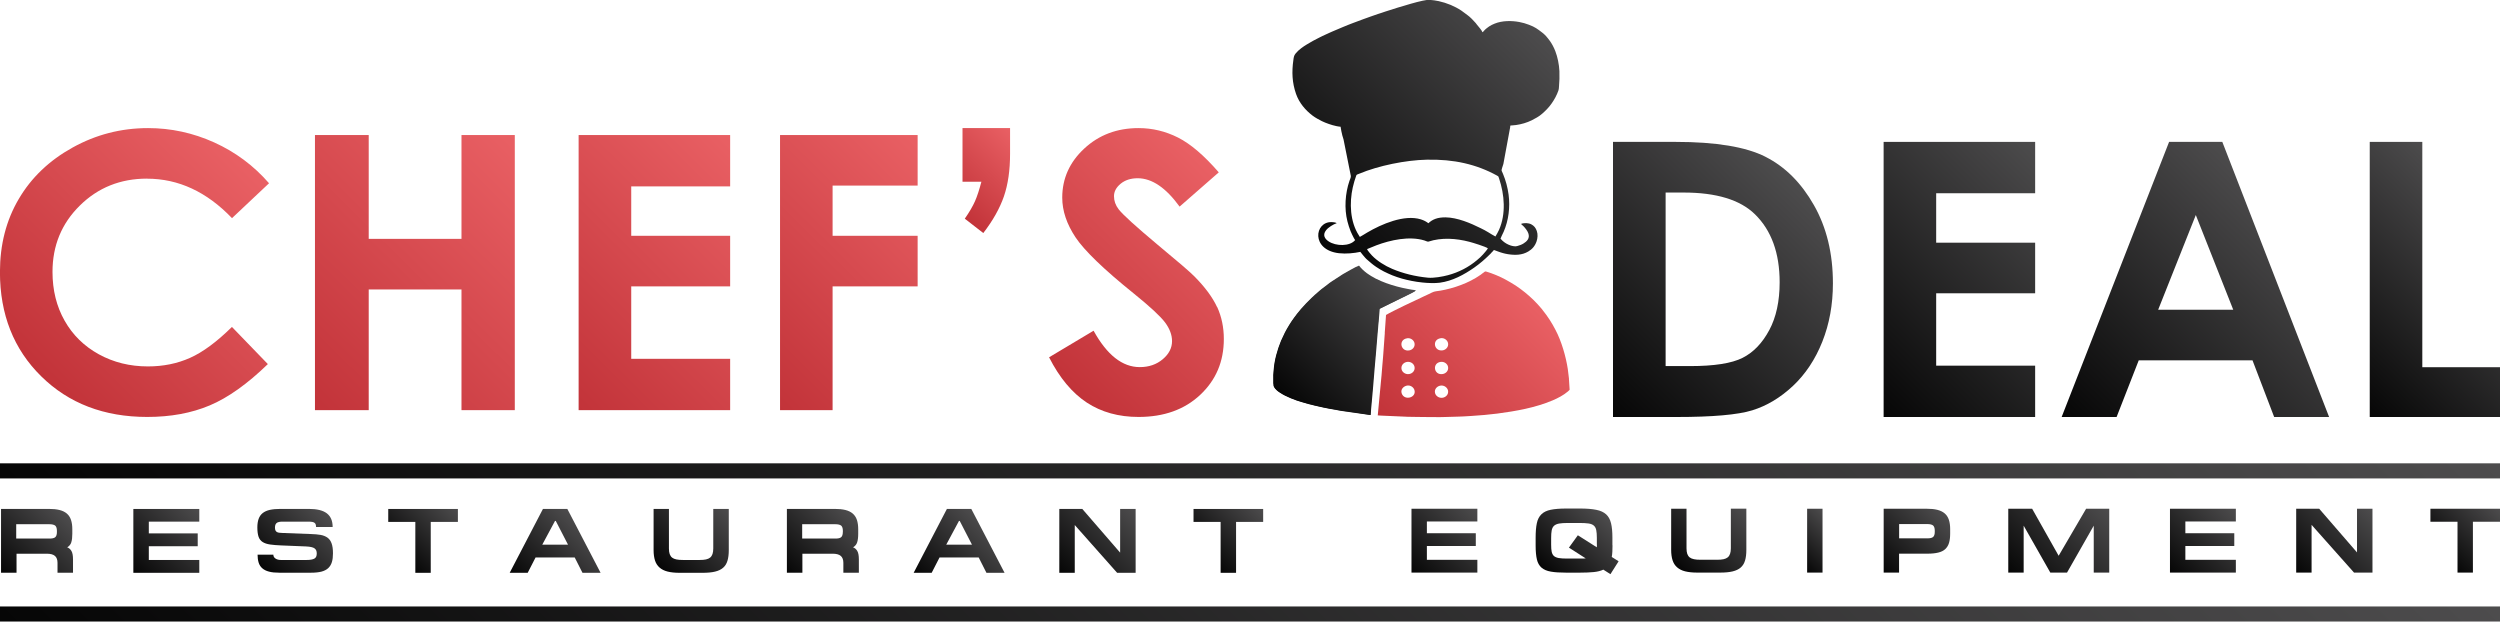
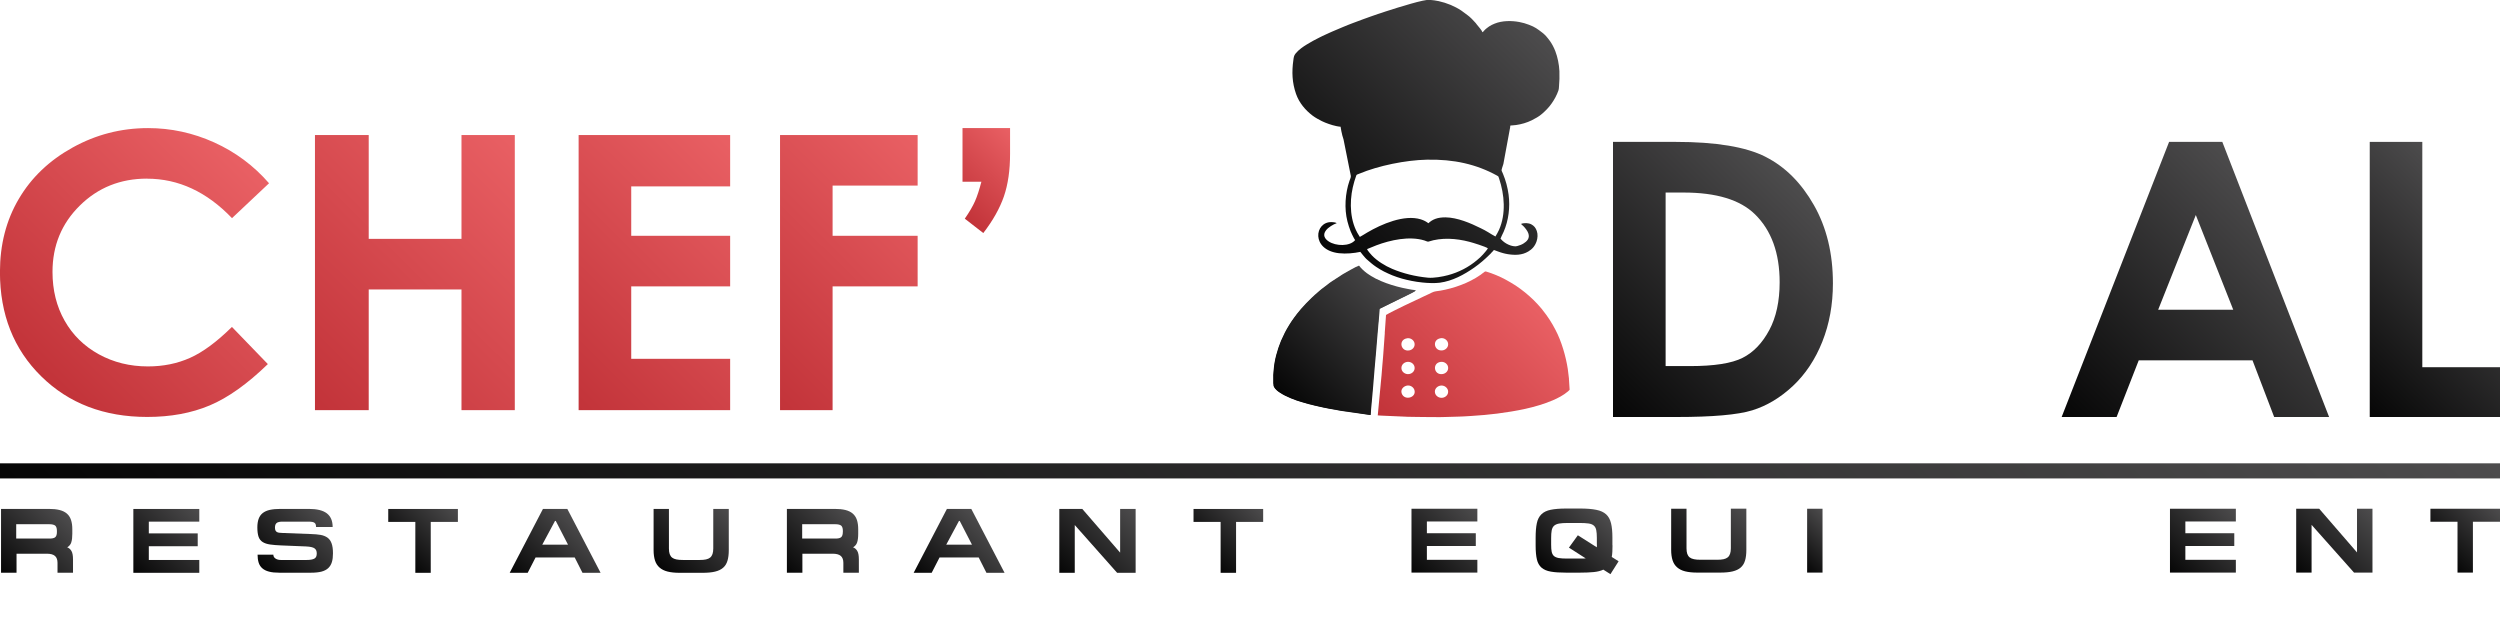
<svg xmlns="http://www.w3.org/2000/svg" width="185" height="46" viewBox="0 0 185 46" fill="none">
  <g clip-path="url(#clip0_1_13093)">
    <path fill-rule="evenodd" clip-rule="evenodd" d="M109.325 38.589V37.647H104.45V42.372H109.325V41.426H105.589V40.404H109.209V39.459H105.589V38.589H109.325Z" fill="url(#paint0_linear_1_13093)" />
    <path fill-rule="evenodd" clip-rule="evenodd" d="M179.851 38.609H181.856V42.372H182.995V38.609H185V37.647H179.851V38.609Z" fill="url(#paint1_linear_1_13093)" />
    <path fill-rule="evenodd" clip-rule="evenodd" d="M165.453 38.589V37.647H160.578V42.372H165.453V41.426H161.717V40.404H165.337V39.459H161.717V38.589H165.453Z" fill="url(#paint2_linear_1_13093)" />
-     <path fill-rule="evenodd" clip-rule="evenodd" d="M142.649 40.971C142.955 40.971 143.217 40.943 143.43 40.891C143.644 40.84 143.817 40.756 143.946 40.636C144.074 40.516 144.171 40.365 144.227 40.177C144.284 39.989 144.312 39.758 144.312 39.487V39.159C144.312 38.888 144.28 38.653 144.215 38.461C144.151 38.269 144.046 38.11 143.905 37.99C143.764 37.87 143.583 37.782 143.362 37.727C143.14 37.671 142.879 37.647 142.573 37.647H139.392V42.372H140.531V40.971H142.645H142.649ZM140.536 38.78H142.601C142.818 38.78 142.963 38.816 143.048 38.884C143.128 38.956 143.173 39.084 143.173 39.267V39.363C143.173 39.538 143.132 39.662 143.052 39.734C142.971 39.806 142.83 39.838 142.629 39.838H140.536V38.776V38.78Z" fill="url(#paint3_linear_1_13093)" />
-     <path fill-rule="evenodd" clip-rule="evenodd" d="M156.084 42.372V37.647H154.373L152.34 41.127L150.379 37.647H148.612V42.372H149.751V38.9L151.724 42.372H152.96L154.937 38.9V42.372H156.084Z" fill="url(#paint4_linear_1_13093)" />
    <path d="M134.867 37.647H133.728V42.372H134.867V37.647Z" fill="url(#paint5_linear_1_13093)" />
    <path fill-rule="evenodd" clip-rule="evenodd" d="M123.666 37.647V40.692C123.666 40.991 123.702 41.247 123.771 41.462C123.839 41.674 123.952 41.849 124.109 41.985C124.266 42.121 124.463 42.221 124.705 42.28C124.946 42.34 125.244 42.372 125.599 42.372H127.29C127.656 42.372 127.962 42.344 128.212 42.284C128.461 42.224 128.663 42.129 128.812 41.997C128.965 41.865 129.069 41.694 129.134 41.478C129.198 41.267 129.23 41.003 129.23 40.688V37.643H128.083V40.572C128.083 40.736 128.063 40.871 128.026 40.979C127.99 41.087 127.934 41.175 127.853 41.243C127.777 41.306 127.672 41.354 127.543 41.382C127.414 41.41 127.257 41.422 127.076 41.422H125.84C125.647 41.422 125.486 41.41 125.353 41.382C125.22 41.354 125.116 41.31 125.035 41.247C124.954 41.183 124.898 41.095 124.858 40.987C124.822 40.88 124.802 40.744 124.802 40.58V37.647H123.662H123.666Z" fill="url(#paint6_linear_1_13093)" />
    <path fill-rule="evenodd" clip-rule="evenodd" d="M119.318 40.349V39.778C119.318 39.351 119.286 39 119.217 38.72C119.149 38.441 119.028 38.221 118.855 38.062C118.678 37.902 118.436 37.786 118.122 37.727C117.812 37.663 117.41 37.631 116.923 37.631H115.912C115.437 37.631 115.05 37.663 114.756 37.723C114.463 37.782 114.229 37.894 114.064 38.058C113.899 38.218 113.782 38.441 113.726 38.72C113.665 39 113.637 39.363 113.637 39.802V40.373C113.637 40.796 113.669 41.135 113.73 41.398C113.79 41.658 113.907 41.861 114.076 42.009C114.245 42.153 114.475 42.252 114.765 42.3C115.054 42.352 115.433 42.376 115.896 42.376H116.906C117.317 42.376 117.663 42.36 117.945 42.332C118.223 42.304 118.456 42.244 118.646 42.153L119.173 42.488L119.777 41.534L119.27 41.215C119.294 41.095 119.306 40.967 119.314 40.824C119.322 40.68 119.326 40.524 119.326 40.357L119.318 40.349ZM118.171 40.289V40.397C118.171 40.432 118.171 40.468 118.163 40.5L116.761 39.61L116.101 40.524L117.345 41.322C117.277 41.327 117.204 41.331 117.124 41.334C117.047 41.334 116.963 41.334 116.878 41.334H115.972C115.711 41.334 115.501 41.322 115.348 41.295C115.191 41.267 115.075 41.215 114.99 41.143C114.909 41.067 114.853 40.963 114.825 40.832C114.797 40.7 114.785 40.528 114.785 40.313V39.822C114.785 39.586 114.797 39.395 114.825 39.251C114.853 39.108 114.909 38.992 114.994 38.912C115.079 38.832 115.203 38.776 115.364 38.744C115.525 38.716 115.743 38.7 116.013 38.7H116.858C117.148 38.7 117.377 38.712 117.547 38.736C117.72 38.76 117.849 38.812 117.941 38.892C118.034 38.972 118.094 39.084 118.122 39.227C118.15 39.371 118.167 39.562 118.167 39.798V40.289H118.171Z" fill="url(#paint7_linear_1_13093)" />
    <path fill-rule="evenodd" clip-rule="evenodd" d="M174.198 42.372H175.563V37.647H174.419V40.879L171.621 37.647H169.918V42.372H171.057V38.84L174.198 42.372Z" fill="url(#paint8_linear_1_13093)" />
    <path fill-rule="evenodd" clip-rule="evenodd" d="M42.528 41.251L43.104 42.388H44.444L41.984 37.663H40.177L37.717 42.388H39.049L39.633 41.251H42.524H42.528ZM41.071 38.549H41.127L42.033 40.305H40.128L41.071 38.549Z" fill="url(#paint9_linear_1_13093)" />
    <path fill-rule="evenodd" clip-rule="evenodd" d="M31.875 42.388V38.621H33.884V37.663H28.73V38.621H30.735V42.388H31.875Z" fill="url(#paint10_linear_1_13093)" />
    <path fill-rule="evenodd" clip-rule="evenodd" d="M5.274 40.133C5.327 39.977 5.351 39.766 5.351 39.498V39.171C5.351 38.9 5.319 38.664 5.254 38.473C5.19 38.281 5.085 38.122 4.944 38.002C4.803 37.882 4.622 37.794 4.401 37.739C4.179 37.683 3.918 37.659 3.612 37.659H0.077V42.384H1.224V40.975H3.479C3.744 40.975 3.942 41.031 4.067 41.139C4.191 41.247 4.256 41.418 4.256 41.65V42.384H5.403V41.402C5.403 41.123 5.367 40.911 5.29 40.78C5.214 40.644 5.109 40.552 4.976 40.504C5.129 40.408 5.23 40.285 5.278 40.129L5.274 40.133ZM4.211 39.379C4.211 39.554 4.171 39.678 4.091 39.75C4.01 39.822 3.869 39.854 3.668 39.854H1.2V38.792H3.64C3.853 38.792 4.002 38.828 4.087 38.896C4.167 38.968 4.211 39.095 4.211 39.279V39.375V39.379Z" fill="url(#paint11_linear_1_13093)" />
    <path fill-rule="evenodd" clip-rule="evenodd" d="M20.489 38.684C20.593 38.629 20.726 38.601 20.887 38.601H22.804C22.925 38.601 23.021 38.608 23.098 38.62C23.174 38.633 23.235 38.656 23.275 38.688C23.319 38.72 23.347 38.76 23.363 38.812C23.38 38.864 23.388 38.924 23.388 38.996H24.616C24.616 38.541 24.471 38.206 24.185 37.986C23.895 37.766 23.452 37.659 22.852 37.659H20.759C20.453 37.659 20.191 37.683 19.974 37.73C19.756 37.778 19.579 37.858 19.442 37.966C19.305 38.074 19.204 38.217 19.14 38.393C19.076 38.569 19.044 38.78 19.044 39.028C19.044 39.323 19.076 39.554 19.136 39.726C19.196 39.898 19.301 40.025 19.442 40.113C19.583 40.201 19.764 40.261 19.99 40.293C20.211 40.325 20.485 40.349 20.811 40.361L22.639 40.436C22.804 40.444 22.937 40.46 23.041 40.484C23.146 40.508 23.223 40.54 23.283 40.584C23.339 40.628 23.38 40.68 23.404 40.74C23.428 40.8 23.44 40.875 23.44 40.959C23.44 41.151 23.38 41.279 23.255 41.342C23.13 41.406 22.945 41.438 22.691 41.438H20.783C20.622 41.438 20.489 41.402 20.384 41.33C20.279 41.259 20.227 41.163 20.227 41.043H19.06C19.06 41.27 19.088 41.466 19.14 41.634C19.192 41.801 19.281 41.941 19.41 42.053C19.535 42.164 19.704 42.248 19.909 42.3C20.114 42.356 20.368 42.38 20.67 42.38H23.033C23.331 42.38 23.581 42.352 23.79 42.3C23.996 42.244 24.161 42.16 24.29 42.041C24.414 41.921 24.507 41.773 24.559 41.594C24.616 41.414 24.64 41.199 24.64 40.943C24.64 40.632 24.604 40.385 24.535 40.201C24.467 40.017 24.366 39.882 24.229 39.782C24.092 39.686 23.923 39.618 23.722 39.582C23.517 39.546 23.283 39.526 23.009 39.519L20.899 39.439C20.819 39.435 20.742 39.427 20.674 39.423C20.606 39.415 20.545 39.399 20.501 39.375C20.453 39.351 20.416 39.311 20.388 39.259C20.36 39.207 20.348 39.131 20.348 39.04C20.348 38.86 20.4 38.74 20.505 38.68L20.489 38.684Z" fill="url(#paint12_linear_1_13093)" />
    <path fill-rule="evenodd" clip-rule="evenodd" d="M14.748 38.601V37.663H9.868V42.388H14.748V41.438H11.012V40.421H14.631V39.471H11.012V38.601H14.748Z" fill="url(#paint13_linear_1_13093)" />
    <path fill-rule="evenodd" clip-rule="evenodd" d="M91.469 42.388V38.621H93.474V37.663H88.321V38.621H90.326V42.388H91.469Z" fill="url(#paint14_linear_1_13093)" />
    <path fill-rule="evenodd" clip-rule="evenodd" d="M82.668 42.388H84.037V37.663H82.89V40.895L80.092 37.663H78.389V42.388H79.532V38.852L82.668 42.388Z" fill="url(#paint15_linear_1_13093)" />
    <path fill-rule="evenodd" clip-rule="evenodd" d="M63.431 40.133C63.48 39.977 63.508 39.766 63.508 39.498V39.171C63.508 38.9 63.475 38.664 63.411 38.473C63.347 38.281 63.242 38.122 63.101 38.002C62.96 37.882 62.779 37.794 62.558 37.739C62.336 37.683 62.074 37.659 61.768 37.659H58.23V42.384H59.377V40.975H61.632C61.897 40.975 62.095 41.031 62.219 41.139C62.344 41.247 62.409 41.418 62.409 41.65V42.384H63.556V41.402C63.556 41.123 63.52 40.911 63.443 40.78C63.367 40.644 63.262 40.552 63.129 40.504C63.282 40.408 63.383 40.285 63.431 40.129V40.133ZM62.368 39.379C62.368 39.554 62.328 39.678 62.248 39.75C62.167 39.822 62.026 39.854 61.825 39.854H59.361V38.792H61.801C62.014 38.792 62.163 38.828 62.248 38.896C62.328 38.968 62.372 39.095 62.372 39.279V39.375L62.368 39.379Z" fill="url(#paint16_linear_1_13093)" />
    <path fill-rule="evenodd" clip-rule="evenodd" d="M48.366 37.663V40.708C48.366 41.007 48.402 41.263 48.471 41.478C48.539 41.69 48.652 41.865 48.809 42.001C48.966 42.137 49.163 42.236 49.405 42.296C49.646 42.356 49.944 42.388 50.298 42.388H51.989C52.356 42.388 52.662 42.36 52.911 42.3C53.161 42.24 53.362 42.145 53.511 42.013C53.664 41.881 53.769 41.709 53.833 41.494C53.898 41.279 53.93 41.019 53.93 40.704V37.659H52.782V40.588C52.782 40.752 52.762 40.887 52.726 40.995C52.69 41.103 52.633 41.191 52.553 41.259C52.477 41.322 52.372 41.37 52.243 41.398C52.114 41.426 51.957 41.438 51.776 41.438H50.54C50.347 41.438 50.186 41.426 50.053 41.398C49.92 41.37 49.815 41.326 49.735 41.263C49.654 41.199 49.598 41.111 49.558 41.003C49.521 40.895 49.501 40.76 49.501 40.596V37.663H48.362H48.366Z" fill="url(#paint17_linear_1_13093)" />
    <path fill-rule="evenodd" clip-rule="evenodd" d="M72.422 41.251L72.997 42.388H74.338L71.878 37.663H70.07L67.61 42.388H68.943L69.527 41.251H72.418H72.422ZM70.964 38.549H71.02L71.926 40.305H70.022L70.964 38.549Z" fill="url(#paint18_linear_1_13093)" />
    <path d="M185 34.286H0V35.404H185V34.286Z" fill="url(#paint19_linear_1_13093)" />
-     <path d="M185 44.878H0V45.996H185V44.878Z" fill="url(#paint20_linear_1_13093)" />
    <path d="M130.648 11.602C129.194 10.867 126.976 10.5 123.992 10.5H119.362V30.858H124.065C126.726 30.858 128.594 30.695 129.669 30.363C130.748 30.028 131.747 29.429 132.673 28.563C133.599 27.693 134.327 26.604 134.851 25.287C135.374 23.974 135.636 22.533 135.636 20.965C135.636 18.758 135.169 16.83 134.231 15.182C133.293 13.529 132.097 12.336 130.648 11.606V11.602ZM130.925 24.429C130.414 25.387 129.758 26.073 128.953 26.48C128.147 26.887 126.855 27.091 125.067 27.091H123.256V14.248H124.58C127.008 14.248 128.771 14.783 129.866 15.856C131.082 17.045 131.694 18.726 131.694 20.885C131.694 22.294 131.437 23.475 130.925 24.433V24.429Z" fill="url(#paint21_linear_1_13093)" />
    <path d="M160.513 10.5L152.562 30.858H156.628L158.267 26.664H166.685L168.288 30.858H172.354L164.451 10.5H160.513ZM159.704 22.92L162.49 15.912L165.26 22.92H159.708H159.704Z" fill="url(#paint22_linear_1_13093)" />
    <path d="M179.251 27.174V10.5H175.361V30.858H185V27.174H179.251Z" fill="url(#paint23_linear_1_13093)" />
-     <path d="M139.388 30.858H150.601V27.059H143.277V21.703H150.601V17.959H143.277V14.3H150.601V10.5H139.388V30.858Z" fill="url(#paint24_linear_1_13093)" />
-     <path d="M90.061 22.717C89.726 21.994 89.163 21.236 88.374 20.442C88.055 20.119 87.15 19.34 85.656 18.103C84.058 16.766 83.099 15.896 82.781 15.489C82.548 15.186 82.435 14.862 82.435 14.519C82.435 14.176 82.596 13.873 82.926 13.597C83.252 13.33 83.671 13.19 84.186 13.19C85.241 13.19 86.276 13.889 87.29 15.289L90.189 12.755C89.106 11.506 88.108 10.652 87.178 10.181C86.252 9.714 85.277 9.479 84.251 9.479C82.66 9.479 81.32 9.985 80.233 10.995C79.15 12.001 78.606 13.21 78.606 14.623C78.606 15.601 78.936 16.578 79.588 17.56C80.241 18.542 81.686 19.939 83.929 21.743C85.104 22.693 85.869 23.403 86.212 23.858C86.558 24.321 86.731 24.784 86.731 25.243C86.731 25.75 86.501 26.197 86.042 26.584C85.583 26.971 85.016 27.166 84.343 27.166C83.055 27.166 81.916 26.269 80.925 24.473L77.632 26.44C78.405 27.961 79.339 29.078 80.426 29.793C81.513 30.503 82.785 30.854 84.251 30.854C86.131 30.854 87.649 30.311 88.812 29.222C89.98 28.128 90.564 26.756 90.564 25.083C90.564 24.229 90.399 23.439 90.069 22.713L90.061 22.717Z" fill="url(#paint25_linear_1_13093)" />
    <path d="M71.222 13.45H72.623C72.466 14.048 72.309 14.531 72.148 14.894C71.987 15.258 71.737 15.689 71.395 16.183L72.764 17.245C73.481 16.315 73.988 15.405 74.29 14.531C74.592 13.653 74.745 12.604 74.745 11.382V9.475H71.226V13.446L71.222 13.45Z" fill="url(#paint26_linear_1_13093)" />
    <path d="M57.723 30.351H61.612V21.192H67.905V17.449H61.612V13.733H67.905V9.993H57.723V30.351Z" fill="url(#paint27_linear_1_13093)" />
    <path d="M42.818 30.351H54.031V26.552H46.711V21.192H54.031V17.449H46.711V13.793H54.031V9.993H42.818V30.351Z" fill="url(#paint28_linear_1_13093)" />
    <path d="M34.15 17.676H27.285V9.993H23.307V30.351H27.285V21.42H34.15V30.351H38.095V9.993H34.15V17.676Z" fill="url(#paint29_linear_1_13093)" />
    <path d="M10.879 13.222C13.21 13.222 15.303 14.196 17.168 16.143L19.909 13.561C18.774 12.256 17.421 11.251 15.851 10.54C14.277 9.83 12.646 9.479 10.955 9.479C8.958 9.479 7.098 9.961 5.371 10.919C3.64 11.877 2.315 13.146 1.389 14.723C0.459 16.299 -0.004 18.103 -0.004 20.134C-0.004 23.267 1.011 25.841 3.048 27.845C5.085 29.852 7.702 30.854 10.895 30.854C12.626 30.854 14.168 30.571 15.521 30C16.869 29.433 18.307 28.412 19.821 26.943L17.163 24.193C16.04 25.299 15.005 26.065 14.059 26.484C13.121 26.903 12.082 27.115 10.947 27.115C9.61 27.115 8.403 26.815 7.312 26.217C6.224 25.618 5.379 24.788 4.783 23.734C4.187 22.685 3.885 21.479 3.885 20.122C3.885 18.175 4.558 16.539 5.906 15.213C7.251 13.885 8.91 13.218 10.875 13.218L10.879 13.222Z" fill="url(#paint30_linear_1_13093)" />
    <path fill-rule="evenodd" clip-rule="evenodd" d="M105.779 -6.46468e-05H105.581H105.573L105.283 0.052C104.997 0.112 104.704 0.192 104.422 0.271C103.778 0.455 103.137 0.65 102.505 0.858C102.413 0.89 102.32 0.922 102.236 0.95C102.147 0.978 102.066 1.002 101.974 1.034L101.434 1.221C101.346 1.253 101.261 1.285 101.169 1.317C101.076 1.349 100.995 1.377 100.911 1.409L100.13 1.7C99.868 1.8 99.618 1.896 99.361 2.007L98.604 2.327C98.523 2.363 98.439 2.402 98.354 2.438L97.867 2.662C97.783 2.706 97.71 2.742 97.626 2.782C97.36 2.905 96.937 3.145 96.7 3.292L96.486 3.428C96.245 3.592 95.874 3.875 95.766 4.143C95.737 4.214 95.721 4.362 95.709 4.446C95.584 5.324 95.617 6.118 95.906 6.948C96.136 7.607 96.595 8.153 97.142 8.565C97.352 8.72 97.577 8.84 97.819 8.964C97.899 9.004 97.984 9.04 98.069 9.075C98.242 9.147 98.419 9.203 98.6 9.259C98.741 9.303 99.043 9.371 99.204 9.379C99.236 9.602 99.28 9.814 99.333 10.025C99.357 10.125 99.389 10.229 99.421 10.317C99.441 10.373 99.832 12.404 99.961 13.018C99.981 13.11 99.892 13.29 99.86 13.382C99.542 14.308 99.47 15.437 99.707 16.371C99.776 16.634 99.848 16.87 99.945 17.113C100.017 17.289 100.102 17.453 100.186 17.616C100.214 17.672 100.247 17.716 100.279 17.768C99.884 18.247 98.854 18.223 98.318 17.863C98.032 17.672 97.851 17.389 98.133 17.033C98.298 16.822 98.66 16.602 98.914 16.515L98.898 16.503C98.817 16.451 98.628 16.439 98.544 16.435C97.267 16.395 96.998 18.498 99.083 18.738C99.615 18.797 100.198 18.738 100.665 18.638L100.863 18.885C100.971 19.009 101.068 19.137 101.197 19.24C101.43 19.44 101.567 19.568 101.833 19.747C102.018 19.871 102.215 19.991 102.409 20.09C102.517 20.146 102.618 20.19 102.719 20.238C103.077 20.414 103.681 20.617 104.088 20.705C104.212 20.733 104.325 20.757 104.454 20.785C104.72 20.841 104.981 20.873 105.259 20.905C105.638 20.949 106.197 20.968 106.543 20.921C107.486 20.793 108.327 20.334 109.092 19.803C109.491 19.524 109.873 19.197 110.215 18.857C110.256 18.817 110.292 18.785 110.332 18.742C110.352 18.718 110.36 18.706 110.38 18.682C110.437 18.626 110.505 18.566 110.549 18.498C110.622 18.518 110.984 18.67 111.222 18.73C111.343 18.762 111.459 18.79 111.584 18.809C112.116 18.893 112.635 18.885 113.094 18.61C113.384 18.438 113.585 18.211 113.706 17.863C113.786 17.628 113.811 17.337 113.722 17.089C113.642 16.858 113.521 16.71 113.311 16.598C113.191 16.535 113.086 16.527 112.949 16.511C112.873 16.503 112.627 16.527 112.563 16.567C112.591 16.63 112.663 16.666 112.716 16.718C112.856 16.858 113.026 17.069 113.094 17.257C113.235 17.648 112.973 17.872 112.732 18.023C112.607 18.103 112.446 18.159 112.293 18.203C112.18 18.235 112.148 18.235 112.019 18.219C111.926 18.207 111.85 18.187 111.765 18.159C111.548 18.083 111.355 17.971 111.186 17.816C111.133 17.768 111.089 17.704 111.037 17.66C111.045 17.608 111.222 17.261 111.27 17.153C111.637 16.311 111.757 15.329 111.637 14.411C111.564 13.865 111.427 13.354 111.218 12.855C111.077 12.52 111.081 12.687 111.25 12.133L111.753 9.411C111.753 9.227 111.733 9.315 112.196 9.251C112.603 9.191 112.985 9.079 113.344 8.904C113.541 8.804 113.557 8.788 113.734 8.692C114.004 8.541 114.258 8.301 114.471 8.082C114.596 7.954 114.708 7.814 114.813 7.667C115.027 7.367 115.208 7.032 115.328 6.681C115.353 6.605 115.361 6.501 115.365 6.413C115.397 5.998 115.413 5.687 115.397 5.268C115.373 4.765 115.264 4.226 115.091 3.779C114.982 3.5 114.829 3.209 114.668 2.997C114.62 2.933 114.58 2.885 114.539 2.83L114.406 2.67C114.354 2.618 114.31 2.574 114.258 2.522L114.133 2.418C113.762 2.135 113.597 2.003 113.142 1.832C112.917 1.748 112.691 1.676 112.446 1.632C111.862 1.52 111.157 1.52 110.594 1.752C110.521 1.784 110.449 1.82 110.38 1.848C110.26 1.904 110.115 2.011 110.018 2.087C109.937 2.155 109.853 2.223 109.789 2.307C109.76 2.343 109.744 2.367 109.704 2.387C109.668 2.263 109.394 1.944 109.289 1.82L109.205 1.708C109.092 1.568 108.746 1.217 108.601 1.125C108.54 1.089 108.283 0.878 108.142 0.786C107.639 0.451 107.055 0.215 106.463 0.084C106.242 0.036 106.028 0.008 105.803 -0.008L105.758 -0.02L105.779 -6.46468e-05ZM110.654 17.496C110.61 17.488 110.199 17.229 110.119 17.181C109.958 17.081 109.748 16.97 109.571 16.886C108.818 16.511 107.848 16.096 106.966 16.084C106.7 16.084 106.451 16.111 106.229 16.191C106.133 16.227 106.016 16.279 105.94 16.331C105.863 16.383 105.75 16.463 105.702 16.519C105.67 16.507 105.621 16.459 105.581 16.435C105.533 16.403 105.497 16.383 105.444 16.355C105.356 16.307 105.247 16.267 105.138 16.231C103.91 15.856 102.24 16.582 101.177 17.205C101.096 17.253 100.665 17.52 100.629 17.532C100.613 17.5 100.577 17.448 100.557 17.417C99.9 16.407 99.848 15.014 100.106 13.865C100.178 13.537 100.255 13.31 100.359 13.002C100.392 12.907 100.42 12.923 100.593 12.851C102.006 12.26 104.015 11.849 105.585 11.817C107.582 11.773 109.261 12.156 110.775 12.991C110.904 13.062 110.884 13.058 110.932 13.206C111.335 14.403 111.451 15.832 110.928 17.009C110.888 17.097 110.843 17.181 110.803 17.257L110.662 17.5L110.654 17.496ZM101.161 18.434L101.857 18.151C102.884 17.764 104.301 17.448 105.412 17.796C105.525 17.832 105.646 17.899 105.702 17.88C106.672 17.56 107.751 17.636 108.73 17.892C108.995 17.959 109.921 18.247 110.103 18.374C110.054 18.486 109.817 18.742 109.74 18.833C109.611 18.981 109.47 19.105 109.317 19.233C108.701 19.763 107.945 20.154 107.139 20.366C106.753 20.47 106.089 20.589 105.67 20.549C104.712 20.458 103.814 20.23 103.021 19.895C102.489 19.672 101.905 19.304 101.527 18.909C101.458 18.837 101.193 18.538 101.161 18.434Z" fill="url(#paint31_linear_1_13093)" />
    <path fill-rule="evenodd" clip-rule="evenodd" d="M94.248 27.785V28.376C94.28 28.432 94.232 28.476 94.292 28.615C94.32 28.687 94.429 28.815 94.485 28.859C94.614 28.962 94.562 28.931 94.739 29.05C95.17 29.338 95.858 29.605 96.377 29.749C96.688 29.837 96.99 29.932 97.312 30C97.384 30.016 97.469 30.036 97.541 30.052C98.048 30.176 98.761 30.303 99.272 30.387L101.326 30.687H101.394C101.394 30.495 101.454 29.928 101.471 29.689C101.499 29.362 101.531 29.042 101.555 28.715C101.567 28.555 101.575 28.384 101.595 28.232C101.615 28.064 101.615 27.909 101.636 27.745C101.652 27.602 101.668 27.418 101.676 27.262C101.692 26.983 101.748 26.552 101.764 26.277C101.772 26.121 101.789 25.945 101.805 25.794C101.825 25.626 101.825 25.474 101.845 25.307C101.865 25.147 101.877 24.976 101.885 24.824C101.893 24.676 101.921 24.489 101.93 24.333C101.934 24.181 101.958 24.006 101.974 23.85C101.99 23.686 101.994 23.519 102.014 23.363L102.05 22.876L103.391 22.218C103.443 22.194 104.679 21.595 104.72 21.547C104.691 21.531 104.45 21.503 104.393 21.495C104.285 21.479 104.188 21.459 104.075 21.439C103.117 21.264 101.877 20.877 101.096 20.286C100.895 20.134 100.681 19.935 100.528 19.735C100.267 19.819 99.615 20.214 99.349 20.358L98.535 20.889C98.362 20.992 98.097 21.228 97.956 21.324C97.799 21.427 97.428 21.755 97.287 21.883C97.243 21.918 97.215 21.958 97.171 21.99C97.118 22.03 97.098 22.058 97.054 22.098C96.74 22.405 96.571 22.569 96.281 22.904L95.979 23.271C95.931 23.347 95.85 23.447 95.786 23.527C95.552 23.838 95.278 24.285 95.101 24.628L94.815 25.239C94.546 25.901 94.328 26.66 94.276 27.382C94.276 27.426 94.252 27.777 94.244 27.789" fill="url(#paint32_linear_1_13093)" />
    <path fill-rule="evenodd" clip-rule="evenodd" d="M94.223 27.781V28.376C94.255 28.432 94.207 28.476 94.267 28.619C94.296 28.691 94.404 28.819 94.461 28.867C94.59 28.971 94.537 28.942 94.719 29.062C95.153 29.354 95.85 29.625 96.373 29.769C96.687 29.857 96.993 29.956 97.315 30.02C97.388 30.036 97.472 30.056 97.545 30.072C98.056 30.196 98.777 30.323 99.292 30.411L101.366 30.71H101.434C101.434 30.519 101.494 29.944 101.515 29.705C101.543 29.378 101.579 29.054 101.603 28.719C101.615 28.559 101.623 28.388 101.643 28.232C101.664 28.064 101.664 27.905 101.684 27.741C101.7 27.598 101.716 27.41 101.724 27.254C101.74 26.971 101.796 26.54 101.812 26.261C101.821 26.101 101.837 25.925 101.853 25.774C101.873 25.606 101.873 25.45 101.893 25.283C101.913 25.123 101.925 24.948 101.933 24.796C101.941 24.648 101.97 24.457 101.978 24.297C101.982 24.141 102.006 23.97 102.022 23.81C102.038 23.642 102.042 23.475 102.062 23.319L102.102 22.828L103.455 22.162C103.507 22.138 104.756 21.535 104.796 21.487C104.768 21.471 104.522 21.444 104.47 21.436C104.357 21.419 104.264 21.4 104.148 21.376C103.181 21.2 101.929 20.805 101.14 20.21C100.939 20.059 100.721 19.859 100.568 19.655C100.307 19.739 99.642 20.142 99.377 20.286L98.555 20.821C98.382 20.925 98.112 21.164 97.968 21.26C97.806 21.364 97.436 21.695 97.291 21.823C97.247 21.858 97.219 21.898 97.174 21.934C97.122 21.974 97.102 22.002 97.058 22.042C96.744 22.353 96.57 22.517 96.277 22.856L95.971 23.227C95.922 23.307 95.838 23.403 95.777 23.487C95.54 23.802 95.266 24.249 95.085 24.6L94.795 25.215C94.521 25.881 94.304 26.652 94.251 27.378C94.251 27.422 94.223 27.777 94.219 27.789" fill="url(#paint33_linear_1_13093)" />
    <path fill-rule="evenodd" clip-rule="evenodd" d="M116.105 28.033C116.073 27.781 116.053 27.554 116.017 27.31C115.876 26.376 115.546 25.239 115.107 24.413L114.894 24.022C114.817 23.87 114.531 23.443 114.422 23.295C114.306 23.136 114.201 22.996 114.076 22.844C113.915 22.653 113.678 22.389 113.496 22.214C113.082 21.811 112.651 21.459 112.168 21.136C111.963 21 111.616 20.801 111.411 20.689C111.016 20.47 110.437 20.23 109.99 20.099C109.917 20.079 109.897 20.079 109.849 20.119C109.072 20.757 107.989 21.208 106.95 21.436C106.729 21.483 106.491 21.531 106.258 21.555C106.06 21.575 105.863 21.707 105.686 21.783C105.497 21.859 105.319 21.962 105.134 22.042C104.897 22.146 103.041 23.02 102.566 23.307L102.473 24.608C102.473 24.632 102.473 24.66 102.473 24.684L102.364 26.189C102.364 26.221 102.36 26.257 102.356 26.289L102.344 26.452C102.324 26.668 102.3 26.887 102.288 27.099C102.264 27.51 102.207 28.045 102.167 28.472L101.954 30.738C102.014 30.747 102.139 30.755 102.199 30.755L103.918 30.83C104.015 30.83 104.079 30.842 104.168 30.842L104.921 30.854C105.07 30.858 106.797 30.878 106.946 30.858L107.932 30.83C108.234 30.83 109.595 30.735 109.853 30.707C110.167 30.671 110.477 30.647 110.783 30.607C112.184 30.423 113.593 30.176 114.894 29.629C115.28 29.465 115.707 29.242 116.021 28.971C116.077 28.923 116.101 28.895 116.15 28.851V28.787C116.15 28.787 116.113 28.124 116.101 28.037L116.105 28.033ZM104.12 25.031C104.401 24.988 104.635 25.183 104.675 25.399C104.728 25.682 104.514 25.89 104.289 25.929C103.641 26.045 103.459 25.135 104.12 25.035V25.031ZM104.269 27.681C103.987 27.721 103.737 27.526 103.709 27.29C103.673 27.011 103.89 26.807 104.14 26.779C104.418 26.747 104.647 26.939 104.679 27.167C104.72 27.446 104.502 27.649 104.269 27.681ZM103.725 29.11C103.628 28.815 103.854 28.603 104.071 28.544C104.361 28.464 104.607 28.659 104.667 28.859C104.84 29.437 103.91 29.677 103.725 29.106V29.11ZM106.596 25.027C106.874 24.98 107.111 25.171 107.155 25.391C107.212 25.674 106.99 25.886 106.765 25.925C106.129 26.033 105.935 25.143 106.596 25.031V25.027ZM106.741 27.681C106.092 27.769 105.968 26.855 106.616 26.779C106.89 26.747 107.127 26.935 107.159 27.163C107.2 27.45 106.982 27.649 106.741 27.681ZM106.773 29.43C106.483 29.485 106.241 29.294 106.193 29.082C106.125 28.795 106.346 28.587 106.568 28.54C106.853 28.48 107.099 28.671 107.151 28.887C107.216 29.174 107.002 29.386 106.773 29.43Z" fill="url(#paint34_linear_1_13093)" />
  </g>
  <defs>
    <linearGradient id="paint0_linear_1_13093" x1="104.474" y1="42.4" x2="109.255" y2="37.577" gradientUnits="userSpaceOnUse">
      <stop stop-color="#060606" />
      <stop offset="1" stop-color="#4D4C4D" />
    </linearGradient>
    <linearGradient id="paint1_linear_1_13093" x1="180.446" y1="40.975" x2="184.369" y2="37.022" gradientUnits="userSpaceOnUse">
      <stop stop-color="#060606" />
      <stop offset="1" stop-color="#4D4C4D" />
    </linearGradient>
    <linearGradient id="paint2_linear_1_13093" x1="160.606" y1="42.4" x2="165.383" y2="37.577" gradientUnits="userSpaceOnUse">
      <stop stop-color="#060606" />
      <stop offset="1" stop-color="#4D4C4D" />
    </linearGradient>
    <linearGradient id="paint3_linear_1_13093" x1="138.905" y1="41.885" x2="143.331" y2="37.416" gradientUnits="userSpaceOnUse">
      <stop stop-color="#060606" />
      <stop offset="1" stop-color="#4D4C4D" />
    </linearGradient>
    <linearGradient id="paint4_linear_1_13093" x1="149.288" y1="43.042" x2="155.354" y2="36.923" gradientUnits="userSpaceOnUse">
      <stop stop-color="#060606" />
      <stop offset="1" stop-color="#4D4C4D" />
    </linearGradient>
    <linearGradient id="paint5_linear_1_13093" x1="132.822" y1="41.474" x2="135.751" y2="38.519" gradientUnits="userSpaceOnUse">
      <stop stop-color="#060606" />
      <stop offset="1" stop-color="#4D4C4D" />
    </linearGradient>
    <linearGradient id="paint6_linear_1_13093" x1="124.081" y1="41.961" x2="128.79" y2="37.21" gradientUnits="userSpaceOnUse">
      <stop stop-color="#060606" />
      <stop offset="1" stop-color="#4D4C4D" />
    </linearGradient>
    <linearGradient id="paint7_linear_1_13093" x1="114.463" y1="42.396" x2="118.809" y2="38.012" gradientUnits="userSpaceOnUse">
      <stop stop-color="#060606" />
      <stop offset="1" stop-color="#4D4C4D" />
    </linearGradient>
    <linearGradient id="paint8_linear_1_13093" x1="170.139" y1="42.592" x2="175.3" y2="37.386" gradientUnits="userSpaceOnUse">
      <stop stop-color="#060606" />
      <stop offset="1" stop-color="#4D4C4D" />
    </linearGradient>
    <linearGradient id="paint9_linear_1_13093" x1="38.824" y1="43.482" x2="43.302" y2="38.965" gradientUnits="userSpaceOnUse">
      <stop stop-color="#060606" />
      <stop offset="1" stop-color="#4D4C4D" />
    </linearGradient>
    <linearGradient id="paint10_linear_1_13093" x1="29.326" y1="40.991" x2="33.249" y2="37.034" gradientUnits="userSpaceOnUse">
      <stop stop-color="#060606" />
      <stop offset="1" stop-color="#4D4C4D" />
    </linearGradient>
    <linearGradient id="paint11_linear_1_13093" x1="0.214" y1="42.524" x2="4.819" y2="37.878" gradientUnits="userSpaceOnUse">
      <stop stop-color="#060606" />
      <stop offset="1" stop-color="#4D4C4D" />
    </linearGradient>
    <linearGradient id="paint12_linear_1_13093" x1="19.587" y1="42.248" x2="24.001" y2="37.796" gradientUnits="userSpaceOnUse">
      <stop stop-color="#060606" />
      <stop offset="1" stop-color="#4D4C4D" />
    </linearGradient>
    <linearGradient id="paint13_linear_1_13093" x1="9.896" y1="42.412" x2="14.677" y2="37.593" gradientUnits="userSpaceOnUse">
      <stop stop-color="#060606" />
      <stop offset="1" stop-color="#4D4C4D" />
    </linearGradient>
    <linearGradient id="paint14_linear_1_13093" x1="88.921" y1="40.991" x2="92.84" y2="37.034" gradientUnits="userSpaceOnUse">
      <stop stop-color="#060606" />
      <stop offset="1" stop-color="#4D4C4D" />
    </linearGradient>
    <linearGradient id="paint15_linear_1_13093" x1="78.61" y1="42.604" x2="83.77" y2="37.398" gradientUnits="userSpaceOnUse">
      <stop stop-color="#060606" />
      <stop offset="1" stop-color="#4D4C4D" />
    </linearGradient>
    <linearGradient id="paint16_linear_1_13093" x1="58.37" y1="42.524" x2="62.976" y2="37.878" gradientUnits="userSpaceOnUse">
      <stop stop-color="#060606" />
      <stop offset="1" stop-color="#4D4C4D" />
    </linearGradient>
    <linearGradient id="paint17_linear_1_13093" x1="48.781" y1="41.977" x2="53.494" y2="37.226" gradientUnits="userSpaceOnUse">
      <stop stop-color="#060606" />
      <stop offset="1" stop-color="#4D4C4D" />
    </linearGradient>
    <linearGradient id="paint18_linear_1_13093" x1="68.718" y1="43.482" x2="73.195" y2="38.965" gradientUnits="userSpaceOnUse">
      <stop stop-color="#060606" />
      <stop offset="1" stop-color="#4D4C4D" />
    </linearGradient>
    <linearGradient id="paint19_linear_1_13093" x1="45.97" y1="80.973" x2="138.218" y2="-12.087" gradientUnits="userSpaceOnUse">
      <stop stop-color="#060606" />
      <stop offset="1" stop-color="#4D4C4D" />
    </linearGradient>
    <linearGradient id="paint20_linear_1_13093" x1="45.97" y1="91.565" x2="138.218" y2="-1.495" gradientUnits="userSpaceOnUse">
      <stop stop-color="#060606" />
      <stop offset="1" stop-color="#4D4C4D" />
    </linearGradient>
    <linearGradient id="paint21_linear_1_13093" x1="116.975" y1="28.496" x2="132.459" y2="12.879" gradientUnits="userSpaceOnUse">
      <stop stop-color="#060606" />
      <stop offset="1" stop-color="#4D4C4D" />
    </linearGradient>
    <linearGradient id="paint22_linear_1_13093" x1="154.361" y1="32.646" x2="170.432" y2="16.434" gradientUnits="userSpaceOnUse">
      <stop stop-color="#060606" />
      <stop offset="1" stop-color="#4D4C4D" />
    </linearGradient>
    <linearGradient id="paint23_linear_1_13093" x1="172.64" y1="28.16" x2="184.744" y2="15.946" gradientUnits="userSpaceOnUse">
      <stop stop-color="#060606" />
      <stop offset="1" stop-color="#4D4C4D" />
    </linearGradient>
    <linearGradient id="paint24_linear_1_13093" x1="137.057" y1="28.547" x2="152.793" y2="12.673" gradientUnits="userSpaceOnUse">
      <stop stop-color="#060606" />
      <stop offset="1" stop-color="#4D4C4D" />
    </linearGradient>
    <linearGradient id="paint25_linear_1_13093" x1="77.491" y1="27.075" x2="90.976" y2="13.471" gradientUnits="userSpaceOnUse">
      <stop stop-color="#C23339" />
      <stop offset="1" stop-color="#E96064" />
    </linearGradient>
    <linearGradient id="paint26_linear_1_13093" x1="70.272" y1="15.074" x2="75.281" y2="10.017" gradientUnits="userSpaceOnUse">
      <stop stop-color="#C23339" />
      <stop offset="1" stop-color="#E96064" />
    </linearGradient>
    <linearGradient id="paint27_linear_1_13093" x1="53.56" y1="26.225" x2="68.785" y2="10.866" gradientUnits="userSpaceOnUse">
      <stop stop-color="#C23339" />
      <stop offset="1" stop-color="#E96064" />
    </linearGradient>
    <linearGradient id="paint28_linear_1_13093" x1="40.487" y1="28.041" x2="56.223" y2="12.166" gradientUnits="userSpaceOnUse">
      <stop stop-color="#C23339" />
      <stop offset="1" stop-color="#E96064" />
    </linearGradient>
    <linearGradient id="paint29_linear_1_13093" x1="21.87" y1="28.927" x2="39.377" y2="11.265" gradientUnits="userSpaceOnUse">
      <stop stop-color="#C23339" />
      <stop offset="1" stop-color="#E96064" />
    </linearGradient>
    <linearGradient id="paint30_linear_1_13093" x1="3.177" y1="27.973" x2="18.697" y2="12.316" gradientUnits="userSpaceOnUse">
      <stop stop-color="#C23339" />
      <stop offset="1" stop-color="#E96064" />
    </linearGradient>
    <linearGradient id="paint31_linear_1_13093" x1="97.706" y1="18.051" x2="113.673" y2="1.943" gradientUnits="userSpaceOnUse">
      <stop stop-color="#060606" />
      <stop offset="1" stop-color="#4D4C4D" />
    </linearGradient>
    <linearGradient id="paint32_linear_1_13093" x1="95.609" y1="29.976" x2="104.34" y2="21.163" gradientUnits="userSpaceOnUse">
      <stop stop-color="#060707" />
      <stop offset="1" stop-color="#4D4C4D" />
    </linearGradient>
    <linearGradient id="paint33_linear_1_13093" x1="95.596" y1="29.992" x2="104.408" y2="21.103" gradientUnits="userSpaceOnUse">
      <stop stop-color="#060606" />
      <stop offset="1" stop-color="#4D4C4D" />
    </linearGradient>
    <linearGradient id="paint34_linear_1_13093" x1="103.31" y1="32.072" x2="113.291" y2="22.003" gradientUnits="userSpaceOnUse">
      <stop stop-color="#C23339" />
      <stop offset="1" stop-color="#E96064" />
    </linearGradient>
    <clipPath id="clip0_1_13093">
      <rect width="185" height="46" fill="white" />
    </clipPath>
  </defs>
</svg>